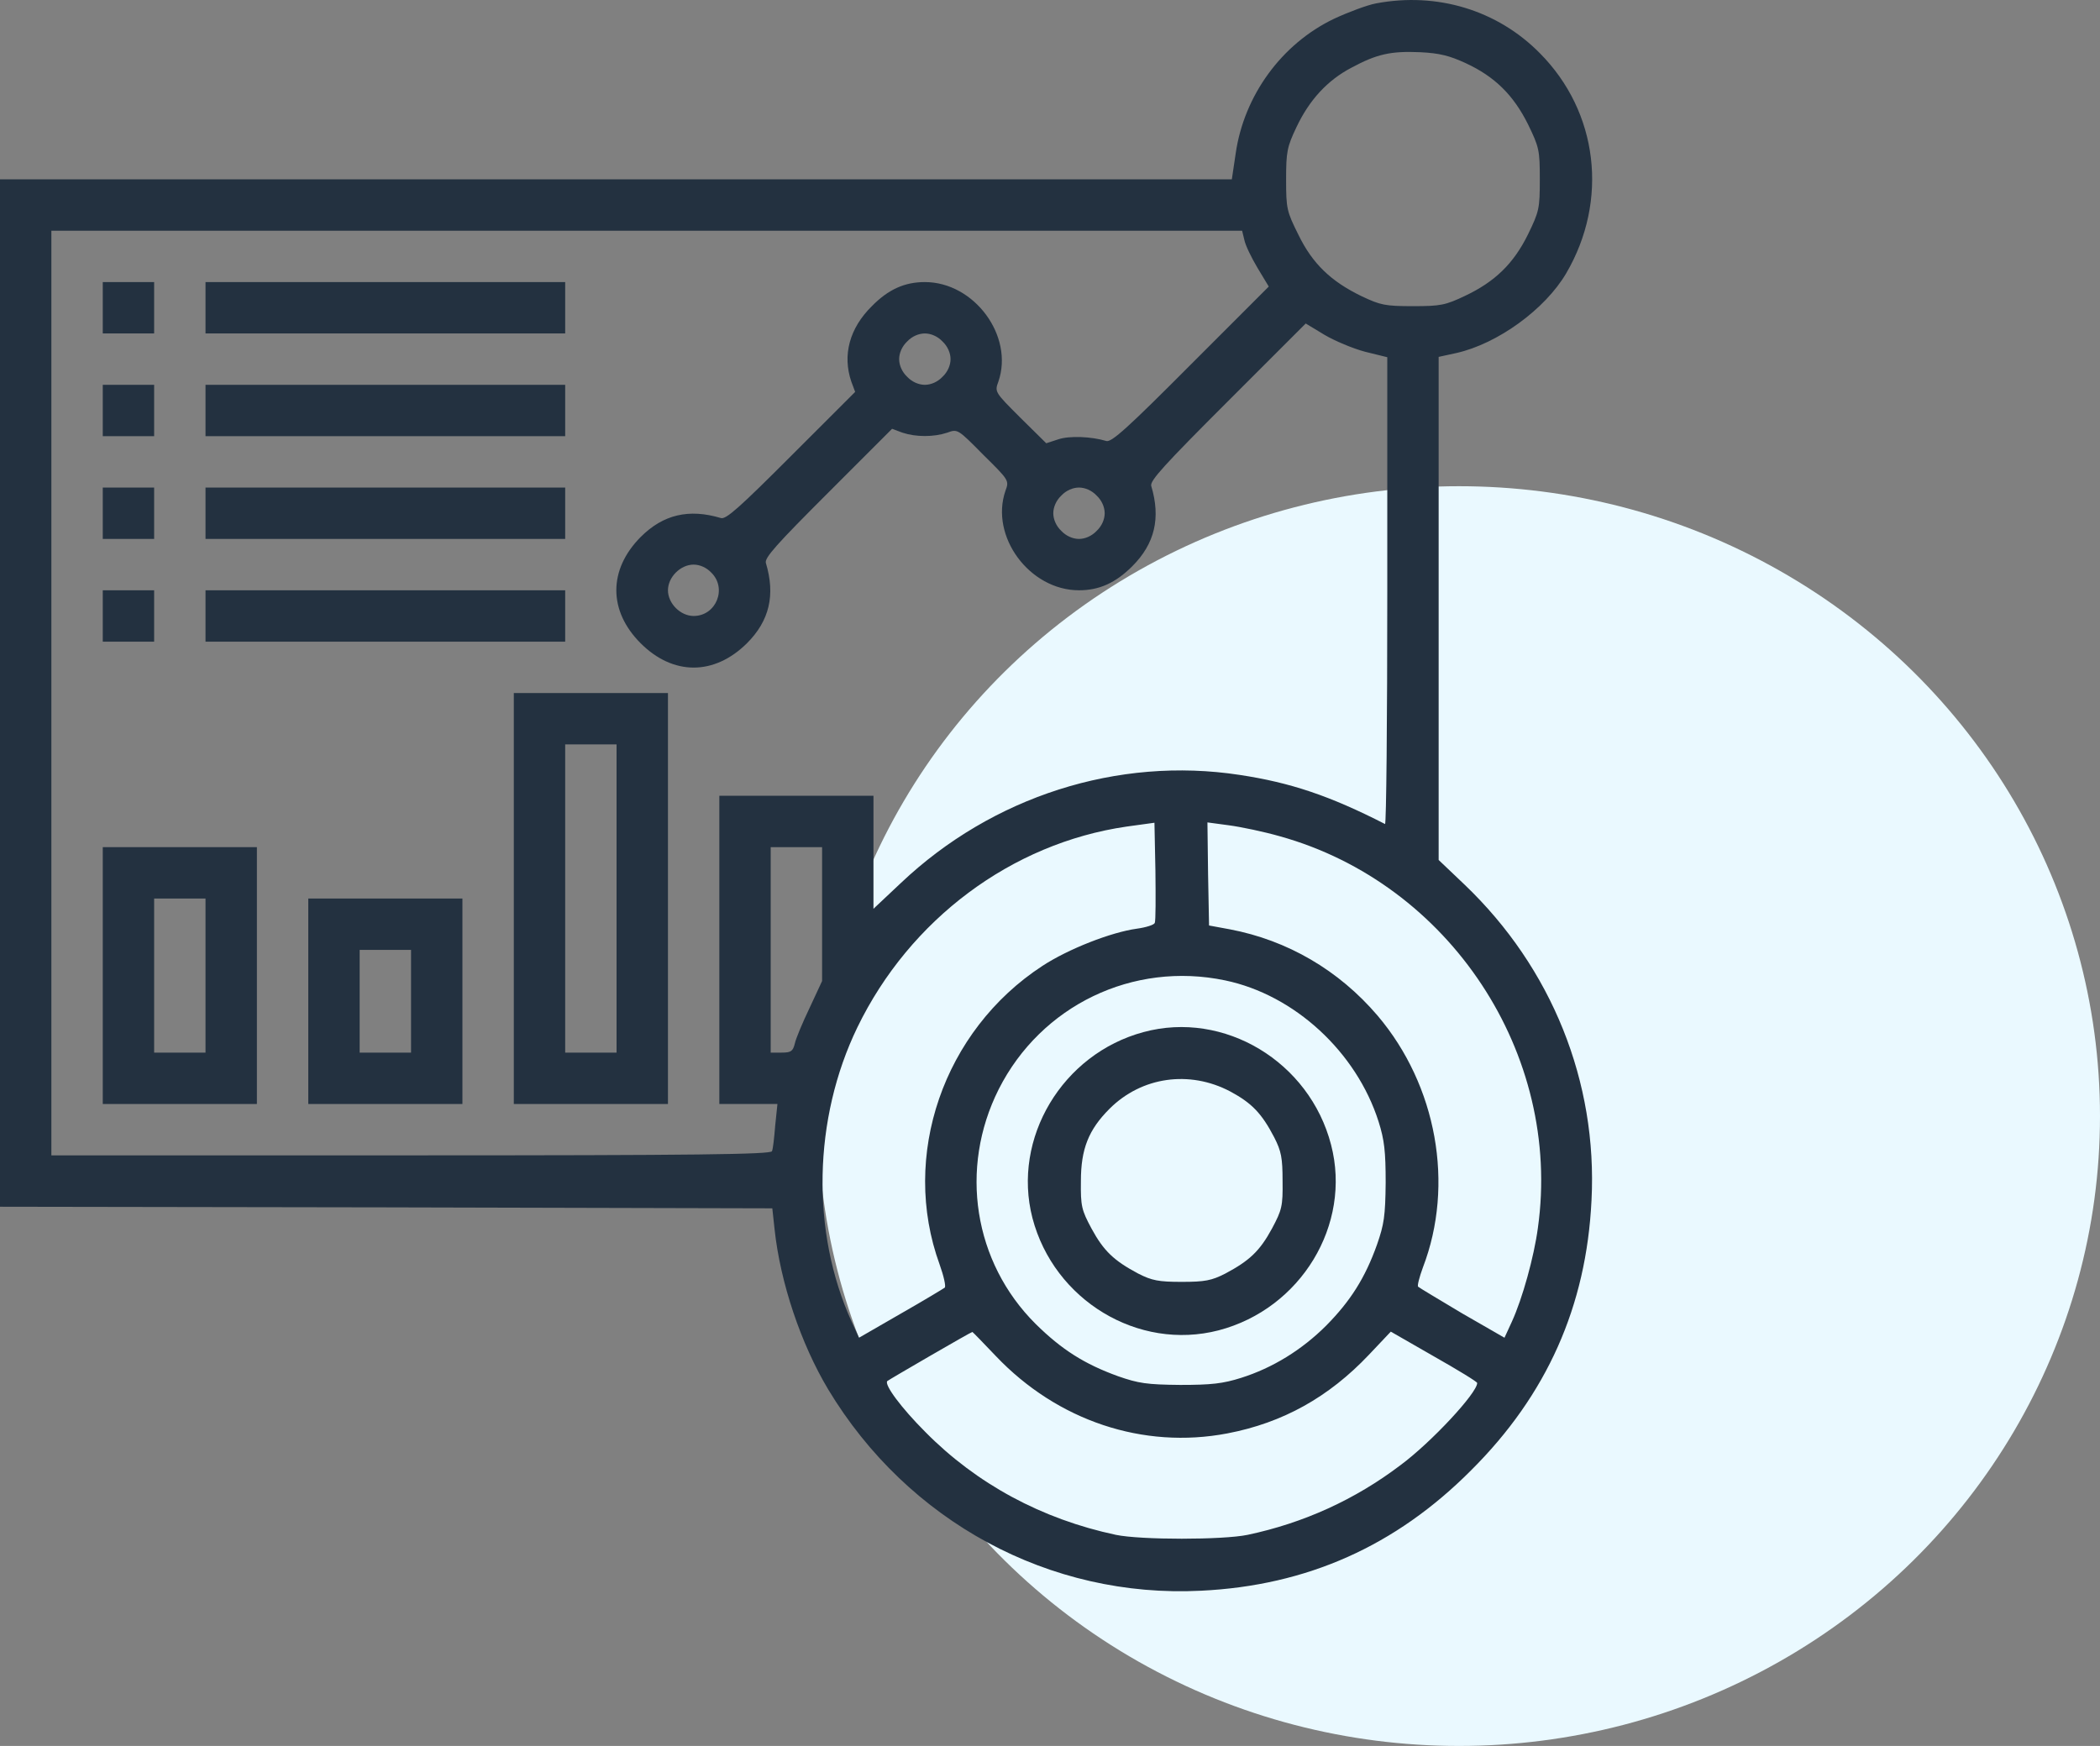
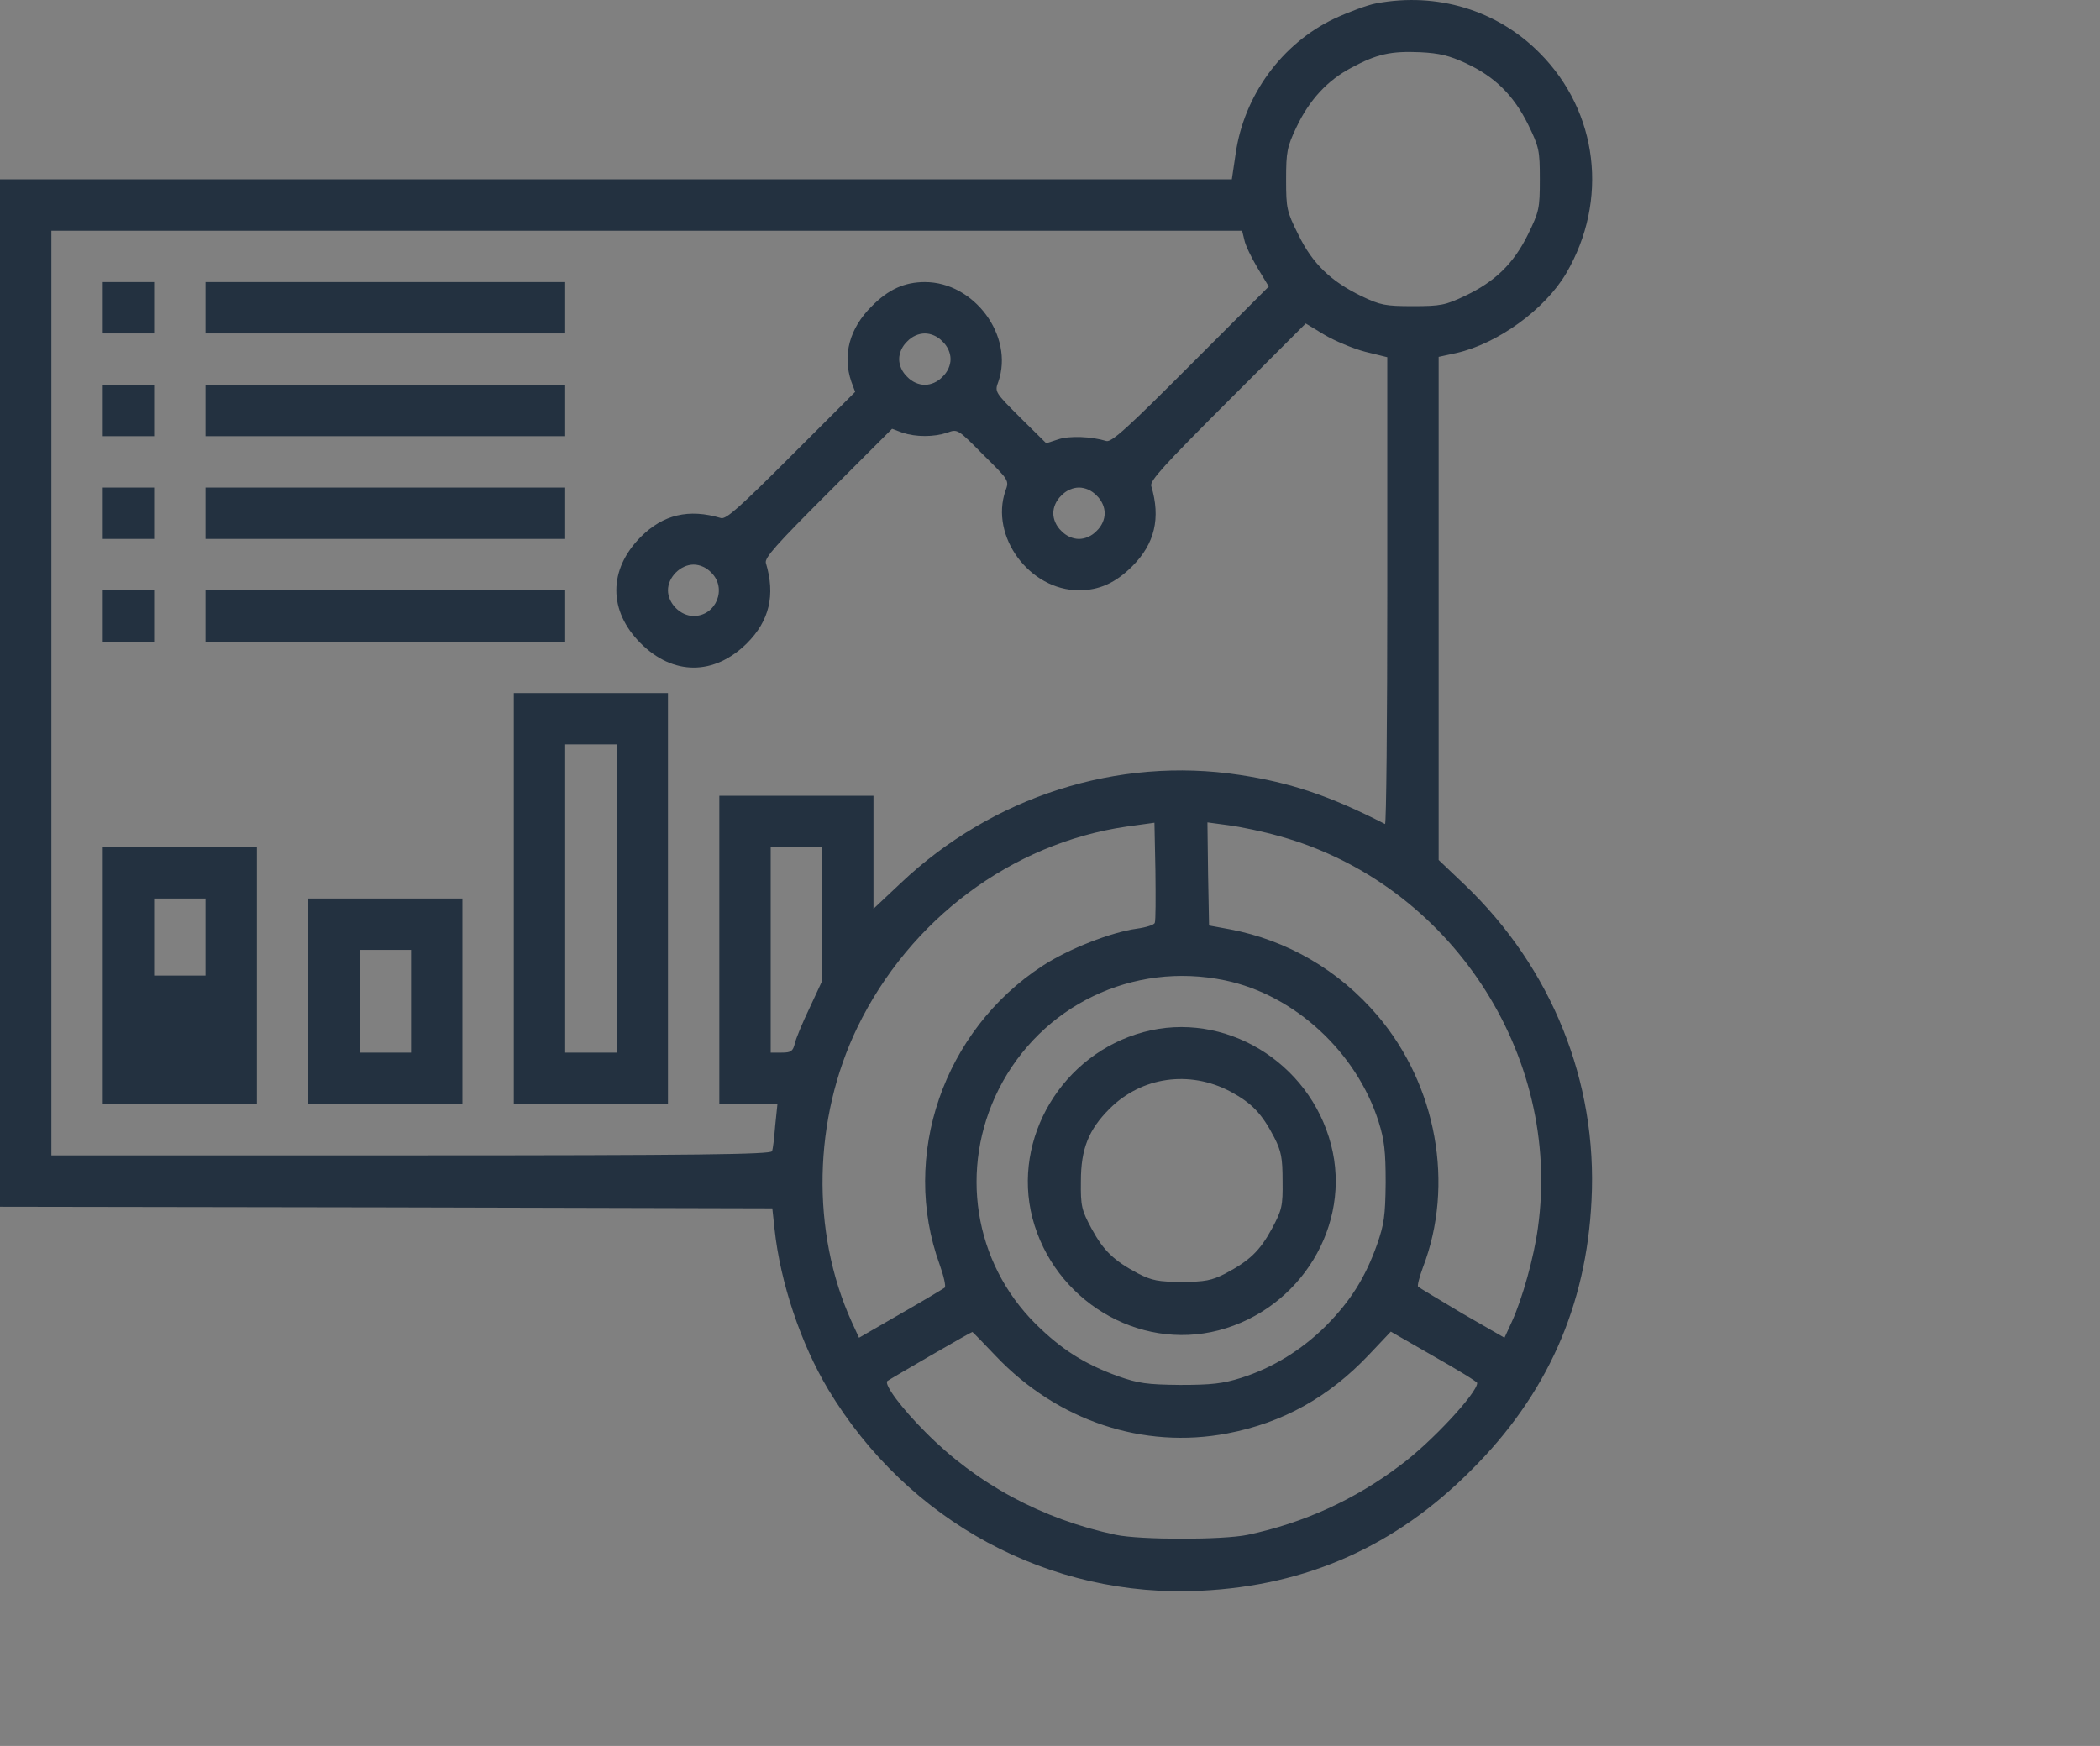
<svg xmlns="http://www.w3.org/2000/svg" width="95" height="79" viewBox="0 0 95 79" fill="none">
  <rect x="0" y="0" width="95" height="79" fill="#808080" stroke="none" />
-   <ellipse cx="66" cy="50.5" rx="29" ry="28.5" fill="#EAF9FF" />
  <path d="M62.249 0.154C61.857 0.226 61 0.546 60.346 0.851C57.978 1.984 56.278 4.323 55.901 6.938L55.726 8.114H27.863H0V31.358V54.602L17.476 54.63L34.938 54.674L35.04 55.618C35.301 58.044 36.231 60.805 37.466 62.867C41.068 68.853 47.489 72.325 54.332 71.976C59.126 71.744 63.135 69.957 66.549 66.528C69.978 63.114 71.764 59.105 71.997 54.311C72.273 48.95 70.195 43.793 66.258 40.031L65.082 38.912V27.523V16.148L65.881 15.974C67.755 15.552 69.89 13.998 70.849 12.371C72.781 9.073 72.302 5.064 69.658 2.405C67.74 0.459 65.009 -0.369 62.249 0.154ZM66.302 2.856C67.624 3.466 68.467 4.308 69.12 5.616C69.629 6.662 69.658 6.792 69.658 8.114C69.658 9.436 69.629 9.567 69.12 10.613C68.467 11.935 67.624 12.749 66.273 13.388C65.387 13.809 65.169 13.853 63.92 13.853C62.67 13.853 62.452 13.809 61.595 13.402C60.215 12.734 59.373 11.935 58.733 10.613C58.211 9.567 58.181 9.436 58.181 8.129C58.181 6.865 58.225 6.647 58.646 5.761C59.227 4.526 60.055 3.626 61.145 3.059C62.278 2.449 62.917 2.304 64.239 2.362C65.125 2.405 65.576 2.521 66.302 2.856ZM56.293 10.86C56.337 11.092 56.612 11.659 56.889 12.124L57.397 12.966L53.867 16.497C51.02 19.358 50.279 20.027 50.046 19.954C49.378 19.751 48.376 19.707 47.867 19.881L47.33 20.056L46.153 18.894C45.005 17.746 44.991 17.732 45.165 17.267C45.877 15.204 44.075 12.763 41.838 12.763C40.923 12.763 40.182 13.097 39.441 13.853C38.424 14.855 38.105 16.075 38.512 17.267L38.686 17.732L35.795 20.622C33.471 22.947 32.846 23.513 32.614 23.441C31.161 23.005 29.999 23.281 28.982 24.298C27.515 25.779 27.515 27.639 28.982 29.106C30.449 30.573 32.309 30.573 33.79 29.106C34.807 28.089 35.083 26.927 34.647 25.474C34.575 25.242 35.141 24.617 37.466 22.293L40.356 19.402L40.821 19.576C41.432 19.78 42.245 19.78 42.855 19.576C43.32 19.402 43.335 19.417 44.482 20.579C45.644 21.726 45.659 21.741 45.485 22.206C44.773 24.269 46.574 26.709 48.811 26.709C49.727 26.709 50.468 26.375 51.223 25.62C52.24 24.603 52.516 23.441 52.08 21.988C52.007 21.756 52.69 21.015 55.538 18.167L59.068 14.637L59.91 15.146C60.375 15.422 61.203 15.77 61.755 15.916L62.758 16.163V26.753C62.758 32.578 62.714 37.314 62.656 37.285C60.157 36.007 58.385 35.411 56.075 35.062C50.569 34.22 44.889 36.036 40.749 39.958L39.514 41.12V38.563V36.007H36.027H32.541V42.98V49.953H33.848H35.17L35.069 50.926C35.025 51.478 34.967 52.001 34.923 52.088C34.88 52.234 31.495 52.277 18.595 52.277H2.324V31.358V10.439H29.258H56.191L56.293 10.86ZM42.637 15.451C42.87 15.669 43.001 15.974 43.001 16.25C43.001 16.526 42.87 16.831 42.637 17.049C42.419 17.281 42.114 17.412 41.838 17.412C41.562 17.412 41.257 17.281 41.039 17.049C40.807 16.831 40.676 16.526 40.676 16.25C40.676 15.974 40.807 15.669 41.039 15.451C41.257 15.218 41.562 15.088 41.838 15.088C42.114 15.088 42.419 15.218 42.637 15.451ZM49.61 22.424C49.843 22.642 49.974 22.947 49.974 23.223C49.974 23.499 49.843 23.804 49.61 24.022C49.392 24.254 49.087 24.385 48.811 24.385C48.535 24.385 48.23 24.254 48.012 24.022C47.78 23.804 47.649 23.499 47.649 23.223C47.649 22.947 47.78 22.642 48.012 22.424C48.23 22.191 48.535 22.061 48.811 22.061C49.087 22.061 49.392 22.191 49.61 22.424ZM32.178 25.91C32.904 26.622 32.396 27.871 31.379 27.871C30.783 27.871 30.217 27.305 30.217 26.709C30.217 26.114 30.783 25.547 31.379 25.547C31.655 25.547 31.96 25.678 32.178 25.91ZM52.24 41.759C52.211 41.847 51.848 41.963 51.426 42.021C50.264 42.181 48.332 42.936 47.155 43.706C42.681 46.626 40.72 52.306 42.507 57.216C42.695 57.739 42.797 58.204 42.739 58.262C42.681 58.306 41.795 58.843 40.749 59.439L38.86 60.529L38.526 59.802C36.681 55.735 36.783 50.621 38.788 46.481C41.156 41.6 45.761 38.157 50.961 37.401L52.225 37.227L52.269 39.406C52.283 40.612 52.283 41.658 52.24 41.759ZM57.891 37.837C65.576 39.973 70.675 47.687 69.571 55.56C69.396 56.868 68.873 58.756 68.394 59.802L68.06 60.529L66.142 59.425C65.096 58.8 64.196 58.262 64.152 58.219C64.109 58.175 64.21 57.783 64.37 57.347C65.808 53.599 64.995 49.11 62.322 45.958C60.564 43.895 58.239 42.544 55.639 42.05L54.695 41.876L54.651 39.551L54.622 37.212L55.596 37.343C56.148 37.416 57.179 37.634 57.891 37.837ZM37.19 41.367V44.389L36.623 45.609C36.303 46.277 35.998 47.004 35.955 47.222C35.868 47.57 35.781 47.628 35.359 47.628H34.865V42.98V38.331H36.027H37.19V41.367ZM55.421 44.36C58.559 45.014 61.363 47.599 62.365 50.752C62.627 51.58 62.685 52.103 62.685 53.512C62.67 55.023 62.612 55.401 62.293 56.316C61.755 57.827 61.087 58.873 59.997 59.977C58.893 61.081 57.571 61.894 56.148 62.344C55.32 62.606 54.797 62.664 53.387 62.664C51.877 62.65 51.499 62.591 50.584 62.272C49.058 61.72 48.027 61.066 46.85 59.904C44.047 57.115 43.378 52.873 45.18 49.285C47.097 45.493 51.252 43.488 55.421 44.36ZM45.049 61.357C47.838 64.291 51.717 65.584 55.523 64.858C58.036 64.378 60.114 63.216 61.929 61.298L62.917 60.253L64.864 61.371C65.939 61.981 66.825 62.519 66.825 62.577C66.825 63.027 64.748 65.264 63.353 66.296C61.305 67.85 58.98 68.911 56.438 69.448C55.32 69.681 51.601 69.681 50.482 69.448C47.126 68.736 44.177 67.138 41.867 64.8C40.763 63.696 39.993 62.65 40.139 62.49C40.226 62.417 43.901 60.282 43.988 60.267C44.003 60.267 44.482 60.761 45.049 61.357Z" fill="#233140" />
  <path d="M4.649 13.925V15.087H5.811H6.973V13.925V12.763H5.811H4.649V13.925Z" fill="#233140" />
  <path d="M9.297 13.925V15.087H17.433H25.568V13.925V12.763H17.433H9.297V13.925Z" fill="#233140" />
  <path d="M4.649 18.574V19.736H5.811H6.973V18.574V17.412H5.811H4.649V18.574Z" fill="#233140" />
  <path d="M9.297 18.574V19.736H17.433H25.568V18.574V17.412H17.433H9.297V18.574Z" fill="#233140" />
  <path d="M4.649 23.223V24.385H5.811H6.973V23.223V22.061H5.811H4.649V23.223Z" fill="#233140" />
  <path d="M9.297 23.223V24.385H17.433H25.568V23.223V22.061H17.433H9.297V23.223Z" fill="#233140" />
  <path d="M4.649 27.872V29.034H5.811H6.973V27.872V26.709H5.811H4.649V27.872Z" fill="#233140" />
  <path d="M9.297 27.872V29.034H17.433H25.568V27.872V26.709H17.433H9.297V27.872Z" fill="#233140" />
  <path d="M23.244 40.656V49.953H26.73H30.217V40.656V31.358H26.73H23.244V40.656ZM27.892 40.656V47.629H26.73H25.568V40.656V33.682H26.73H27.892V40.656Z" fill="#233140" />
-   <path d="M4.649 44.142V49.953H8.135H11.622V44.142V38.331H8.135H4.649V44.142ZM9.297 44.142V47.629H8.135H6.973V44.142V40.656H8.135H9.297V44.142Z" fill="#233140" />
+   <path d="M4.649 44.142V49.953H8.135H11.622V44.142V38.331H8.135H4.649V44.142ZV47.629H8.135H6.973V44.142V40.656H8.135H9.297V44.142Z" fill="#233140" />
  <path d="M13.946 45.304V49.953H17.433H20.919V45.304V40.656H17.433H13.946V45.304ZM18.595 45.304V47.629H17.433H16.27V45.304V42.98H17.433H18.595V45.304Z" fill="#233140" />
  <path d="M51.731 46.699C48.056 47.687 45.775 51.507 46.705 55.11C47.678 58.829 51.484 61.139 55.13 60.194C58.849 59.221 61.159 55.415 60.215 51.798C59.242 48.035 55.377 45.711 51.731 46.699ZM55.654 49.386C56.627 49.909 57.077 50.374 57.644 51.464C57.963 52.088 58.021 52.393 58.021 53.439C58.036 54.572 57.992 54.747 57.542 55.589C56.99 56.606 56.525 57.042 55.436 57.623C54.811 57.943 54.506 58.001 53.46 58.001C52.414 58.001 52.109 57.943 51.484 57.623C50.395 57.042 49.93 56.606 49.378 55.589C48.927 54.747 48.884 54.572 48.898 53.439C48.898 51.987 49.247 51.115 50.191 50.171C51.644 48.718 53.809 48.413 55.654 49.386Z" fill="#233140" />
</svg>